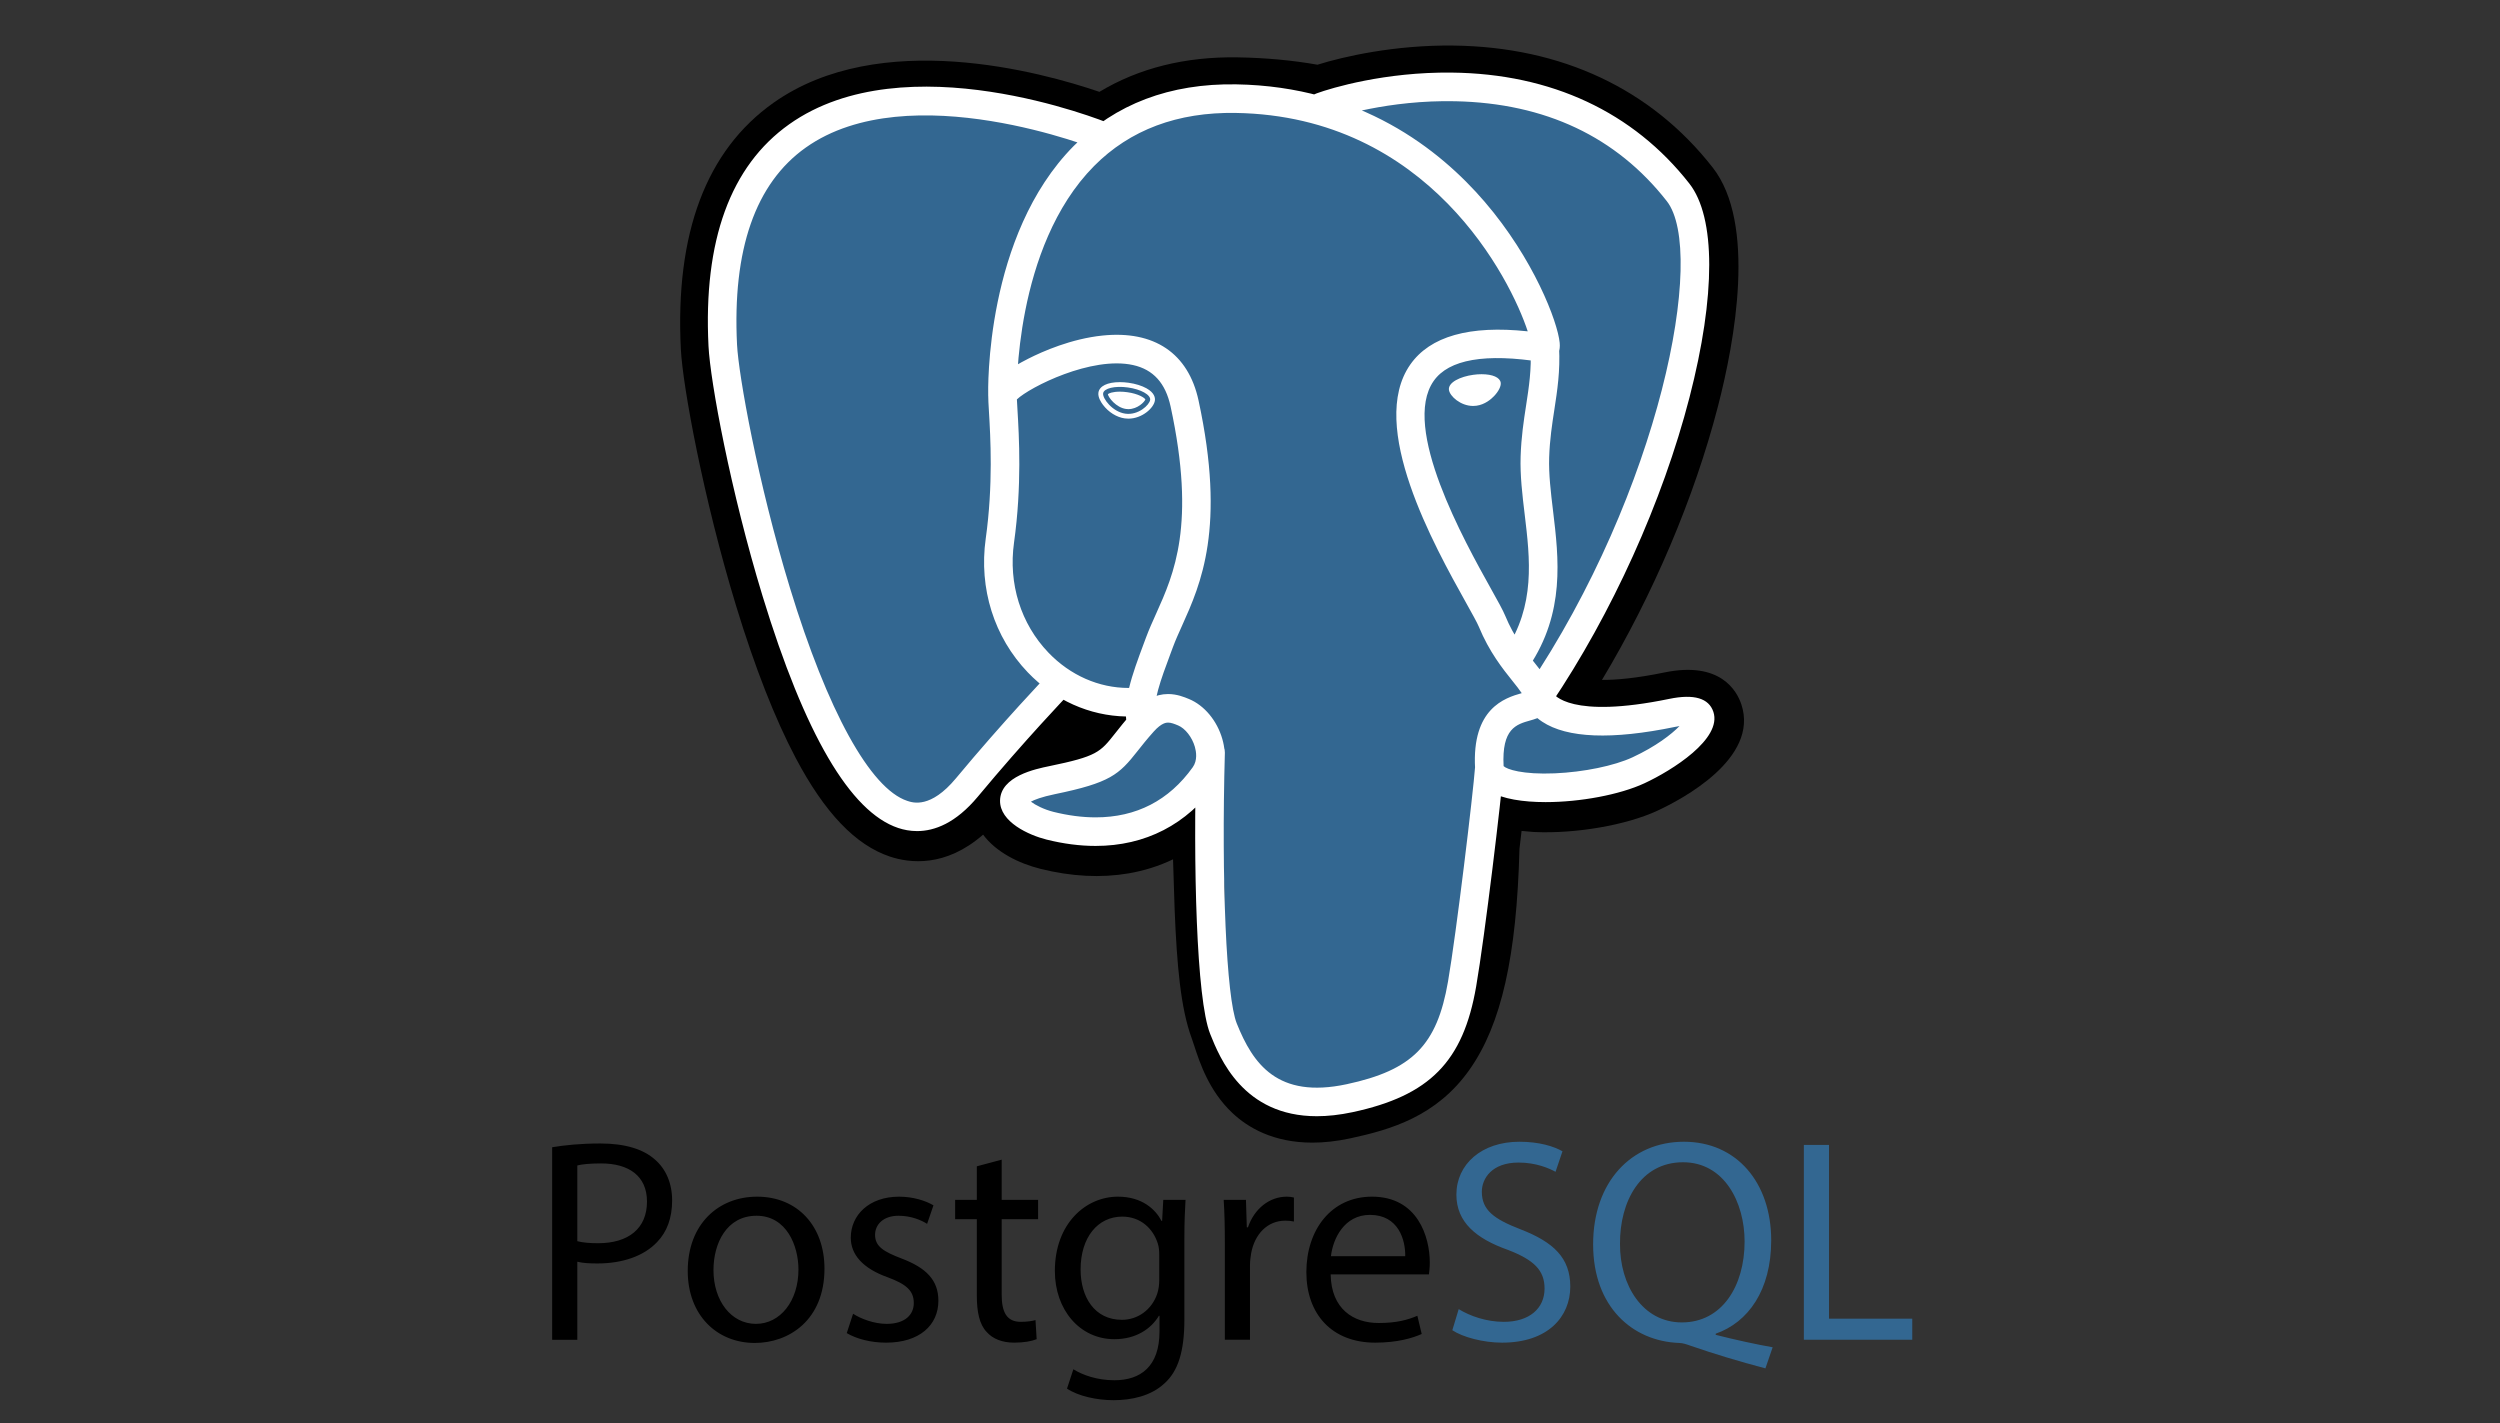
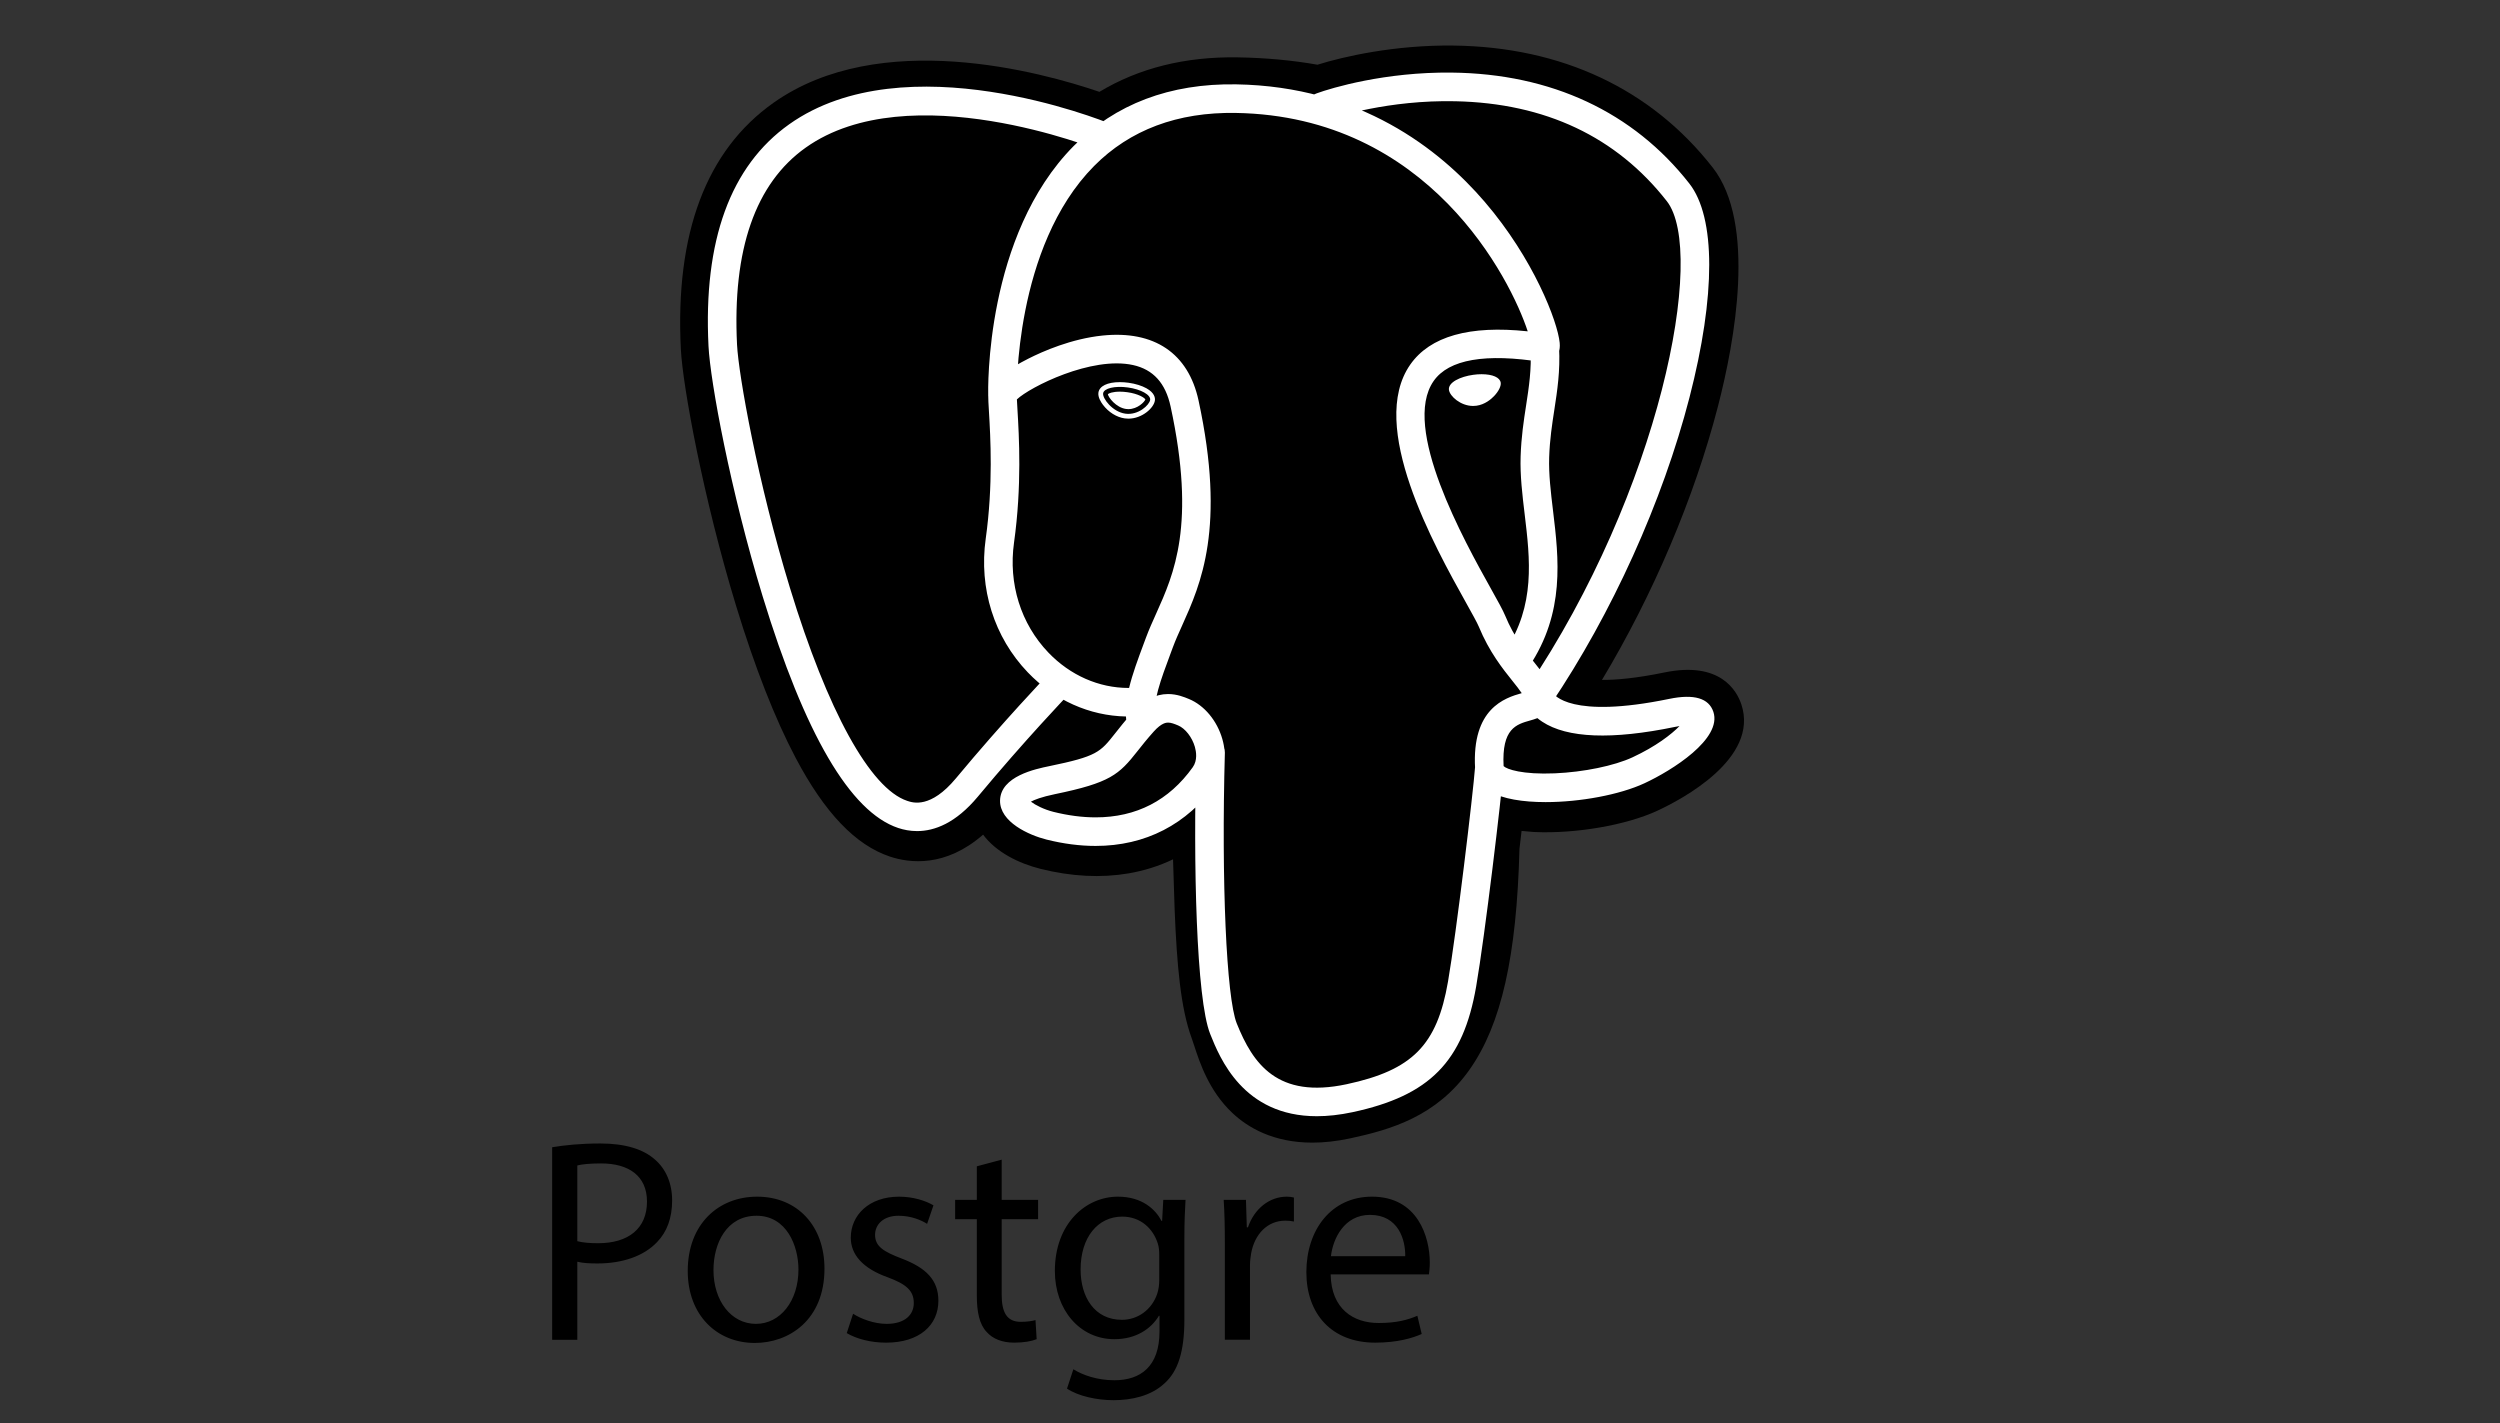
<svg xmlns="http://www.w3.org/2000/svg" version="1.1" id="Layer_1" x="0px" y="0px" width="1054px" height="600px" viewBox="-119.5 0 1054 600" enable-background="new -119.5 0 1054 600" xml:space="preserve">
  <rect x="-119.5" y="0" width="1054" height="600" fill="#333333" stroke="none" />
  <path d="M503.068,356.602c2.963-24.666,2.077-28.284,20.447-24.291l4.664,0.413c14.128,0.642,32.611-2.273,43.463-7.317  c23.371-10.842,37.228-28.955,14.184-24.197c-52.57,10.843-56.184-6.951-56.184-6.951c55.514-82.364,78.722-186.914,58.691-212.508  c-54.628-69.806-149.193-36.797-150.777-35.939l-0.507,0.098c-10.388-2.161-22.008-3.445-35.067-3.656  c-23.789-0.389-41.84,6.239-55.532,16.622c0,0-168.699-69.501-160.852,87.403c1.668,33.379,47.845,252.571,102.918,186.365  c20.128-24.206,39.582-44.676,39.582-44.676c9.661,6.417,21.225,9.689,33.356,8.512l0.938-0.797  c-0.291,3.005-0.164,5.944,0.38,9.422c-14.189,15.858-10.017,18.643-38.386,24.479c-28.697,5.915-11.836,16.443-0.834,19.195  c13.35,3.342,44.217,8.071,65.081-21.136l-0.83,3.332c5.569,4.453,5.189,32.002,5.977,51.685s2.109,38.049,6.122,48.886  c4.013,10.828,8.747,38.724,46.026,30.736C477.081,455.597,500.898,445.987,503.068,356.602" />
  <path d="M433.787,481.734c-16.49,0-27.225-6.375-33.75-12.534c-9.843-9.286-13.748-21.253-16.078-28.401l-1.008-2.986  c-4.697-12.68-6.286-30.933-7.228-54.436c-0.141-3.525-0.244-7.168-0.352-11.025c-0.08-2.817-0.178-6.352-0.319-10.06  c-5.859,2.808-12.131,4.791-18.736,5.925c-11.625,1.988-24.122,1.341-37.153-1.917c-9.192-2.297-18.745-7.06-24.188-14.419  c-15.867,13.898-31.003,12.01-39.249,9.263c-14.545-4.852-27.563-18.478-39.801-41.672c-8.714-16.514-17.147-38.039-25.064-63.965  c-13.781-45.155-22.537-92.714-23.315-108.324c-2.447-48.876,10.706-83.826,39.094-103.875  c44.789-31.636,112.641-13.036,137.376-4.589c16.617-10.017,36.169-14.897,58.266-14.541c11.868,0.192,23.165,1.237,33.66,3.103  c10.945-3.44,32.574-8.381,57.328-8.077c45.609,0.544,83.405,18.319,109.294,51.403c18.474,23.606,9.343,73.172,2.25,100.622  c-9.97,38.602-27.45,79.669-48.919,115.416c5.832,0.042,14.273-0.661,26.283-3.136c23.69-4.894,30.614,7.81,32.494,13.496  c7.532,22.813-25.21,40.05-35.424,44.789c-13.088,6.079-34.42,9.778-51.896,8.977l-0.764-0.052l-4.589-0.403l-0.455,3.825  l-0.436,3.745c-1.172,45.301-7.646,73.988-20.963,92.949c-13.955,19.87-33.356,25.443-50.442,29.104  C443.889,481.19,438.592,481.734,433.787,481.734L433.787,481.734z M399.091,316.856c10.646,8.517,11.578,24.544,12.407,54.497  c0.104,3.735,0.202,7.274,0.333,10.579c0.403,10.003,1.346,33.432,5.011,43.331c0.521,1.397,0.984,2.822,1.473,4.322  c4.087,12.525,6.141,18.802,23.816,15.014c14.846-3.178,22.473-6.032,28.444-14.535c8.681-12.366,13.537-37.224,14.428-73.908  l18.057,0.44l-17.935-2.151l0.525-4.477c1.72-14.756,2.957-25.425,12.824-32.475c7.913-5.658,16.937-5.109,24.122-3.816  c-7.894-5.957-10.078-12.961-10.659-15.829l-1.505-7.416l4.229-6.281c24.375-36.168,44.479-80.62,55.157-121.959  c10.969-42.479,7.622-65.039,4.28-69.305C529.82,36.305,453.025,59.663,445.01,62.32l-1.359,0.731l-6.797,1.27L433.37,63.6  c-9.595-1.992-20.255-3.094-31.688-3.281c-17.958-0.3-32.442,3.942-44.32,12.956l-8.24,6.249l-9.567-3.942  c-20.428-8.353-80.447-25.148-112.116-2.719c-17.578,12.45-25.584,36.849-23.803,72.516c0.586,11.775,8.592,56.349,21.783,99.586  c18.239,59.747,34.814,79.589,41.732,81.9c1.205,0.407,4.341-2.03,7.458-5.771c20.278-24.389,39.563-44.719,40.374-45.577  l10.458-11.001l12.643,8.4c5.095,3.389,10.715,5.306,16.49,5.667l30.155-25.716l-4.369,44.578c-0.099,1.003-0.146,2.362,0.249,4.894  l1.313,8.452l-5.686,6.365l-0.656,0.736l16.565,7.649L399.091,316.856z" />
-   <path fill="#336791" d="M585.841,301.209c-52.575,10.843-56.189-6.956-56.189-6.956c55.51-82.364,78.713-186.918,58.688-212.508  c-54.633-69.806-149.198-36.792-150.778-35.934L437.05,45.9c-10.388-2.151-22.008-3.436-35.071-3.647  c-23.79-0.389-41.836,6.234-55.528,16.617c0,0-168.703-69.497-160.856,87.408c1.669,33.379,47.845,252.571,102.919,186.365  c20.128-24.206,39.576-44.676,39.576-44.676c9.661,6.417,21.225,9.689,33.352,8.512l0.942-0.797  c-0.291,3.005-0.159,5.944,0.375,9.422c-14.185,15.858-10.022,18.643-38.381,24.479c-28.702,5.915-11.84,16.443-0.83,19.195  c13.345,3.342,44.217,8.071,65.077-21.136l-0.834,3.332c5.56,4.453,9.464,28.965,8.808,51.184s-1.092,37.472,3.291,49.387  c4.383,11.911,8.747,38.724,46.031,30.736c31.153-6.68,47.297-23.981,49.547-52.838c1.594-20.517,5.198-17.484,5.428-35.831  l2.897-8.686c3.332-27.815,0.529-36.788,19.725-32.611l4.664,0.408c14.128,0.646,32.615-2.273,43.467-7.317  C595.019,314.56,608.88,296.452,585.841,301.209L585.841,301.209z" />
  <path fill="#FFFFFF" d="M435.672,470.597c-31.083,0.005-40.927-24.609-44.958-34.673c-5.892-14.747-7.167-71.991-5.854-118.937  c0.094-3.328,2.845-5.958,6.192-5.854c3.323,0.094,5.943,2.864,5.854,6.192c-1.514,54.146,0.638,103.209,4.997,114.122  c6.811,17.024,17.138,31.917,46.345,25.664c27.727-5.949,38.109-16.463,42.731-43.266c3.554-20.574,10.565-79.098,11.429-90.647  c0.248-3.318,3.126-5.813,6.454-5.56c3.319,0.249,5.808,3.141,5.56,6.455c-0.9,12.019-7.885,70.435-11.573,91.8  c-5.461,31.664-19.575,46.026-52.078,52.997C445.253,470.067,440.232,470.597,435.672,470.597L435.672,470.597z M267.151,350.386  c-2.967,0.005-5.658-0.539-7.987-1.317c-20.189-6.735-39.417-39.613-57.155-97.729c-13.5-44.24-22.055-90.412-22.805-105.417  c-2.227-44.484,9.234-75.961,34.055-93.548c49.106-34.795,131.719-1.66,135.211-0.234c3.08,1.261,4.556,4.776,3.295,7.856  c-1.256,3.075-4.776,4.557-7.852,3.295v0.005c-0.797-0.328-80.016-32.063-123.712-1.074c-21.225,15.052-30.97,43.008-28.969,83.105  c0.633,12.637,8.625,57.708,22.298,102.501c15.834,51.876,33.858,84.619,49.444,89.813c2.442,0.82,9.886,3.3,20.536-9.497  c20.025-24.094,38.424-43.322,38.606-43.514c2.302-2.405,6.117-2.48,8.517-0.183c2.4,2.302,2.484,6.117,0.183,8.517  c-0.183,0.188-18.3,19.13-38.044,42.882C283.422,347.086,274.455,350.386,267.151,350.386L267.151,350.386z M529.276,299.625  c-1.157,0-2.329-0.333-3.36-1.031c-2.762-1.856-3.492-5.602-1.632-8.362c56.114-83.269,75.812-183.877,58.94-205.43  c-21.234-27.131-51.22-41.307-89.118-42.117c-28.064-0.609-50.372,6.558-54.015,7.809l-0.914,0.371  c-3.665,1.153-6.478-0.858-7.537-3.207c-1.256-2.78-0.225-6.065,2.381-7.645l1.622-0.666l-0.079,0.023l0.084-0.028  c6.192-2.264,28.838-9.061,56.893-8.738c41.938,0.441,76.579,16.617,100.176,46.768c11.166,14.269,11.189,47.142,0.07,90.188  c-11.334,43.884-32.662,91.055-58.509,129.408C533.115,298.697,531.213,299.625,529.276,299.625z M532.141,338.17  c-9.581,0-18.169-1.345-23.311-4.43c-5.288-3.164-6.296-7.472-6.427-9.754c-1.444-25.332,12.534-29.743,19.664-31.753  c-0.994-1.5-2.409-3.267-3.867-5.091c-4.158-5.194-9.849-12.309-14.236-22.95c-0.685-1.66-2.841-5.527-5.334-9.999  c-13.515-24.23-41.63-74.653-23.569-100.477c8.363-11.949,25.004-16.65,49.528-14.025c-7.214-21.98-41.573-90.741-123.089-92.077  c-24.521-0.413-44.63,7.129-59.737,22.383c-33.83,34.167-32.602,95.986-32.588,96.6c0.089,3.328-2.541,6.094-5.864,6.178  c-3.328,0.104-6.094-2.536-6.178-5.864c-0.075-2.742-1.341-67.613,36.07-105.394c17.508-17.681,40.552-26.409,68.494-25.955  c52.162,0.858,85.729,27.371,104.709,49.467c20.682,24.075,30.825,50.634,31.659,59.494c0.624,6.591-4.106,7.913-5.063,8.105  l-2.17,0.051c-24.07-3.853-39.511-1.181-45.896,7.945c-13.739,19.631,12.857,67.327,24.216,87.699  c2.901,5.193,4.992,8.948,5.948,11.269c3.731,9.047,8.597,15.126,12.506,20.011c3.437,4.299,6.418,8.021,7.486,12.398  c0.492,0.867,7.514,11.245,49.162,2.648c10.439-2.151,16.697-0.309,18.609,5.475c3.765,11.386-17.353,24.661-29.043,30.094  C563.331,335.091,546.611,338.17,532.141,338.17L532.141,338.17z M514.417,322.992c1.317,1.336,7.927,3.633,21.619,3.047  c12.169-0.525,25.008-3.174,32.714-6.745c9.854-4.575,16.425-9.689,19.833-13.182l-1.894,0.347  c-26.63,5.499-45.465,4.768-55.979-2.18c-0.755-0.492-1.425-1.008-2.039-1.514c-1.139,0.45-2.193,0.745-2.943,0.956  C519.761,305.396,513.592,307.125,514.417,322.992L514.417,322.992z M342.4,356.644c-6.614,0-13.575-0.896-20.686-2.681  c-7.364-1.843-19.786-7.388-19.594-16.496c0.211-10.223,15.075-13.289,20.677-14.441c20.212-4.163,21.53-5.832,27.849-13.852  c1.842-2.34,4.134-5.25,7.256-8.743c4.641-5.189,9.713-7.823,15.075-7.823c3.731,0,6.797,1.27,8.817,2.104  c6.45,2.672,11.831,9.131,14.043,16.866c1.997,6.975,1.045,13.688-2.681,18.9C380.931,347.602,363.381,356.644,342.4,356.644  L342.4,356.644z M315.133,337.987c1.819,1.401,5.456,3.276,9.501,4.294c6.16,1.537,12.131,2.32,17.766,2.32  c17.166,0,30.942-7.111,40.955-21.122c2.086-2.925,1.463-6.633,0.905-8.587c-1.172-4.088-4.078-7.805-7.073-9.052  c-1.626-0.675-2.972-1.19-4.209-1.19c-0.666,0-2.686,0-6.094,3.811c-2.878,3.216-4.945,5.841-6.778,8.161  c-7.865,9.989-11.47,13.378-34.879,18.201C319.516,336.005,316.586,337.195,315.133,337.987L315.133,337.987z M361.455,310.2  c-2.925,0-5.489-2.133-5.948-5.109c-0.155-0.999-0.253-2.007-0.3-3.019c-15.347-0.291-30.15-6.872-41.386-18.601  c-14.208-14.826-20.677-35.367-17.742-56.353c3.188-22.791,1.997-42.909,1.354-53.719c-0.178-3.004-0.305-5.175-0.295-6.68  c0.009-1.903,0.047-6.961,16.945-15.525c6.009-3.047,18.061-8.362,31.223-9.727c21.816-2.25,36.192,7.462,40.496,27.356  c11.615,53.719,0.918,77.479-6.891,94.828c-1.458,3.225-2.832,6.281-3.928,9.234l-0.97,2.611  c-4.125,11.063-7.692,20.62-6.596,27.764c0.502,3.29-1.753,6.36-5.039,6.872L361.455,310.2L361.455,310.2z M309.222,168.384  l0.239,4.303c0.666,11.227,1.903,32.124-1.453,56.104c-2.419,17.307,2.869,34.205,14.508,46.35  c9.197,9.6,21.31,14.897,33.755,14.897h0.258c1.396-5.874,3.708-12.07,6.197-18.75l0.965-2.592c1.242-3.337,2.695-6.567,4.233-9.984  c7.519-16.706,16.875-37.5,6.099-87.342c-2.138-9.867-7.313-15.581-15.82-17.465C340.727,150.042,314.688,163.186,309.222,168.384  L309.222,168.384z M345.578,165.83c-0.3,2.128,3.905,7.814,9.38,8.574c5.47,0.764,10.153-3.68,10.448-5.808  c0.295-2.133-3.905-4.477-9.384-5.241C350.552,162.591,345.869,163.697,345.578,165.83z M356.219,176.503l-1.538-0.107  c-3.398-0.474-6.834-2.616-9.183-5.733c-0.825-1.092-2.175-3.22-1.908-5.114c0.384-2.78,3.769-4.439,9.061-4.439  c1.186,0,2.414,0.089,3.656,0.258c2.888,0.403,5.574,1.237,7.557,2.344c3.436,1.922,3.689,4.06,3.534,5.17  C366.972,171.942,362.087,176.503,356.219,176.503L356.219,176.503z M347.575,166.186c0.173,1.313,3.422,5.648,7.659,6.234  l0.979,0.07c3.91,0,6.834-3.08,7.177-4.087c-0.361-0.685-2.874-2.396-7.646-3.052c-1.055-0.15-2.1-0.225-3.098-0.225  C349.591,165.122,347.955,165.811,347.575,166.186z M512.205,161.484c0.295,2.133-3.9,7.819-9.38,8.578  c-5.476,0.759-10.158-3.68-10.458-5.813c-0.291-2.128,3.909-4.477,9.385-5.236C507.227,158.245,511.904,159.361,512.205,161.484z   M501.564,171.15c-5.273,0-9.816-4.102-10.191-6.759c-0.431-3.192,4.824-5.62,10.242-6.37c1.191-0.169,2.372-0.253,3.512-0.253  c4.673,0,7.767,1.374,8.076,3.582c0.201,1.434-0.896,3.642-2.789,5.629c-1.247,1.313-3.872,3.586-7.443,4.078L501.564,171.15  L501.564,171.15z M505.122,159.773c-1.046,0-2.133,0.08-3.234,0.229c-5.447,0.755-8.687,2.944-8.531,4.116  c0.183,1.285,3.656,5.025,8.203,5.025l1.12-0.08c2.972-0.417,5.203-2.353,6.268-3.473c1.668-1.758,2.334-3.408,2.254-3.975  C511.104,160.88,509.097,159.773,505.122,159.773L505.122,159.773z M520.094,283.772c-1.153,0-2.315-0.328-3.347-1.017  c-2.766-1.856-3.507-5.592-1.655-8.358c12.825-19.158,10.477-38.7,8.208-57.591c-0.97-8.053-1.969-16.374-1.706-24.366  c0.263-8.217,1.303-14.995,2.315-21.558c1.195-7.767,2.325-15.112,1.856-23.822c-0.183-3.319,2.367-6.155,5.69-6.342  c3.333-0.178,6.159,2.372,6.343,5.695c0.534,9.956-0.746,18.263-1.983,26.302c-0.956,6.201-1.945,12.614-2.185,20.109  c-0.229,7.073,0.676,14.587,1.632,22.537c2.419,20.096,5.151,42.872-10.158,65.733C523.942,282.83,522.034,283.772,520.094,283.772  L520.094,283.772z" />
-   <path fill="none" stroke="#FFFFFF" stroke-width="3" stroke-linecap="round" stroke-linejoin="round" d="M165.269,80.677" />
  <path d="M113.289,483.675c5.124-0.853,11.822-1.584,20.358-1.584c10.477,0,18.159,2.438,23.034,6.825  c4.509,3.899,7.191,9.871,7.191,17.188c0,7.435-2.199,13.284-6.342,17.55c-5.606,5.973-14.747,9.02-25.106,9.02  c-3.168,0-6.094-0.122-8.526-0.731v32.911h-10.608V483.675L113.289,483.675z M123.897,523.284c2.315,0.609,5.241,0.854,8.775,0.854  c12.792,0,20.597-6.216,20.597-17.55c0-10.848-7.678-16.088-19.378-16.088c-4.631,0-8.166,0.365-9.994,0.854V523.284  L123.897,523.284z M228.1,534.862c0,21.815-15.117,31.327-29.376,31.327c-15.966,0-28.275-11.7-28.275-30.352  c0-19.744,12.919-31.322,29.25-31.322C216.644,504.511,228.1,516.825,228.1,534.862z M181.3,535.472  c0,12.919,7.435,22.669,17.916,22.669c10.237,0,17.911-9.628,17.911-22.912c0-9.994-4.992-22.669-17.672-22.669  S181.3,524.26,181.3,535.472L181.3,535.472z M240.161,553.875c3.168,2.072,8.775,4.266,14.137,4.266c7.8,0,11.457-3.9,11.457-8.775  c0-5.118-3.042-7.922-10.969-10.847c-10.604-3.778-15.6-9.628-15.6-16.696c0-9.507,7.678-17.307,20.353-17.307  c5.972,0,11.217,1.706,14.508,3.656l-2.681,7.8c-2.316-1.462-6.582-3.412-12.066-3.412c-6.337,0-9.872,3.656-9.872,8.044  c0,4.875,3.539,7.068,11.217,9.993c10.237,3.9,15.478,9.019,15.478,17.794c0,10.359-8.044,17.672-22.06,17.672  c-6.459,0-12.431-1.584-16.575-4.021L240.161,553.875L240.161,553.875z M302.81,488.911v16.94h15.352v8.166H302.81v31.809  c0,7.313,2.067,11.457,8.043,11.457c2.803,0,4.875-0.366,6.216-0.731l0.487,8.044c-2.067,0.853-5.362,1.462-9.501,1.462  c-4.997,0-9.023-1.584-11.583-4.509c-3.042-3.169-4.144-8.41-4.144-15.356v-32.175h-9.141v-8.166h9.141v-14.138L302.81,488.911  L302.81,488.911z M380.322,505.856c-0.249,4.266-0.487,9.019-0.487,16.209v34.247c0,13.528-2.681,21.815-8.41,26.939  c-5.728,5.362-14.016,7.068-21.45,7.068c-7.069,0-14.869-1.706-19.626-4.875l2.681-8.166c3.9,2.438,9.994,4.632,17.306,4.632  c10.969,0,19.013-5.729,19.013-20.597v-6.582h-0.244c-3.291,5.484-9.628,9.872-18.769,9.872c-14.625,0-25.106-12.431-25.106-28.767  c0-19.988,13.041-31.322,26.569-31.322c10.242,0,15.849,5.362,18.408,10.237h0.244l0.487-8.896H380.322L380.322,505.856z   M369.231,529.135c0-1.828-0.122-3.413-0.609-4.875c-1.95-6.216-7.191-11.335-14.991-11.335c-10.242,0-17.55,8.653-17.55,22.304  c0,11.578,5.85,21.206,17.428,21.206c6.582,0,12.553-4.144,14.869-10.969c0.609-1.828,0.858-3.9,0.858-5.729v-10.603H369.231z   M396.893,524.26c0-6.947-0.122-12.919-0.488-18.403h9.39l0.36,11.578h0.488c2.681-7.922,9.141-12.919,16.331-12.919  c1.219,0,2.067,0.122,3.042,0.365v10.116c-1.092-0.244-2.193-0.366-3.651-0.366c-7.557,0-12.924,5.729-14.382,13.772  c-0.243,1.462-0.487,3.169-0.487,4.997v31.443h-10.603V524.26L396.893,524.26z M441.503,537.3  c0.244,14.503,9.502,20.476,20.227,20.476c7.683,0,12.31-1.341,16.331-3.047l1.828,7.678c-3.777,1.706-10.237,3.656-19.621,3.656  c-18.16,0-29.007-11.943-29.007-29.737s10.481-31.814,27.666-31.814c19.256,0,24.375,16.94,24.375,27.788  c0,2.193-0.244,3.899-0.366,4.996h-41.433V537.3z M472.947,529.622c0.117-6.825-2.809-17.429-14.869-17.429  c-10.847,0-15.6,9.994-16.458,17.429H472.947z" />
-   <path fill="#336791" d="M495.489,551.925c4.753,2.925,11.7,5.362,19.013,5.362c10.847,0,17.184-5.728,17.184-14.016  c0-7.678-4.387-12.065-15.478-16.331c-13.406-4.753-21.694-11.7-21.694-23.278c0-12.797,10.604-22.303,26.569-22.303  c8.409,0,14.503,1.95,18.159,4.021l-2.925,8.653c-2.682-1.462-8.166-3.899-15.601-3.899c-11.212,0-15.478,6.703-15.478,12.309  c0,7.679,4.992,11.457,16.331,15.844c13.894,5.367,20.963,12.066,20.963,24.132c0,12.675-9.385,23.644-28.763,23.644  c-7.922,0-16.575-2.315-20.968-5.24L495.489,551.925L495.489,551.925z M624.799,576.909c-11.091-2.925-21.938-6.216-31.444-9.506  c-1.706-0.609-3.412-1.219-4.997-1.219c-19.5-0.731-36.196-15.112-36.196-41.56c0-26.325,16.087-43.266,38.269-43.266  c22.303,0,36.811,17.307,36.811,41.56c0,21.084-9.75,34.612-23.399,39.365v0.487c8.165,2.072,17.063,4.022,24.009,5.241  L624.799,576.909z M616.023,523.406c0-16.453-8.526-33.398-25.959-33.398c-17.916,0-26.691,16.575-26.569,34.373  c-0.122,17.429,9.507,33.15,26.081,33.15C606.521,557.531,616.023,542.175,616.023,523.406z M641.003,482.7h10.608v73.247h35.1  v8.896h-45.708V482.7z" />
</svg>